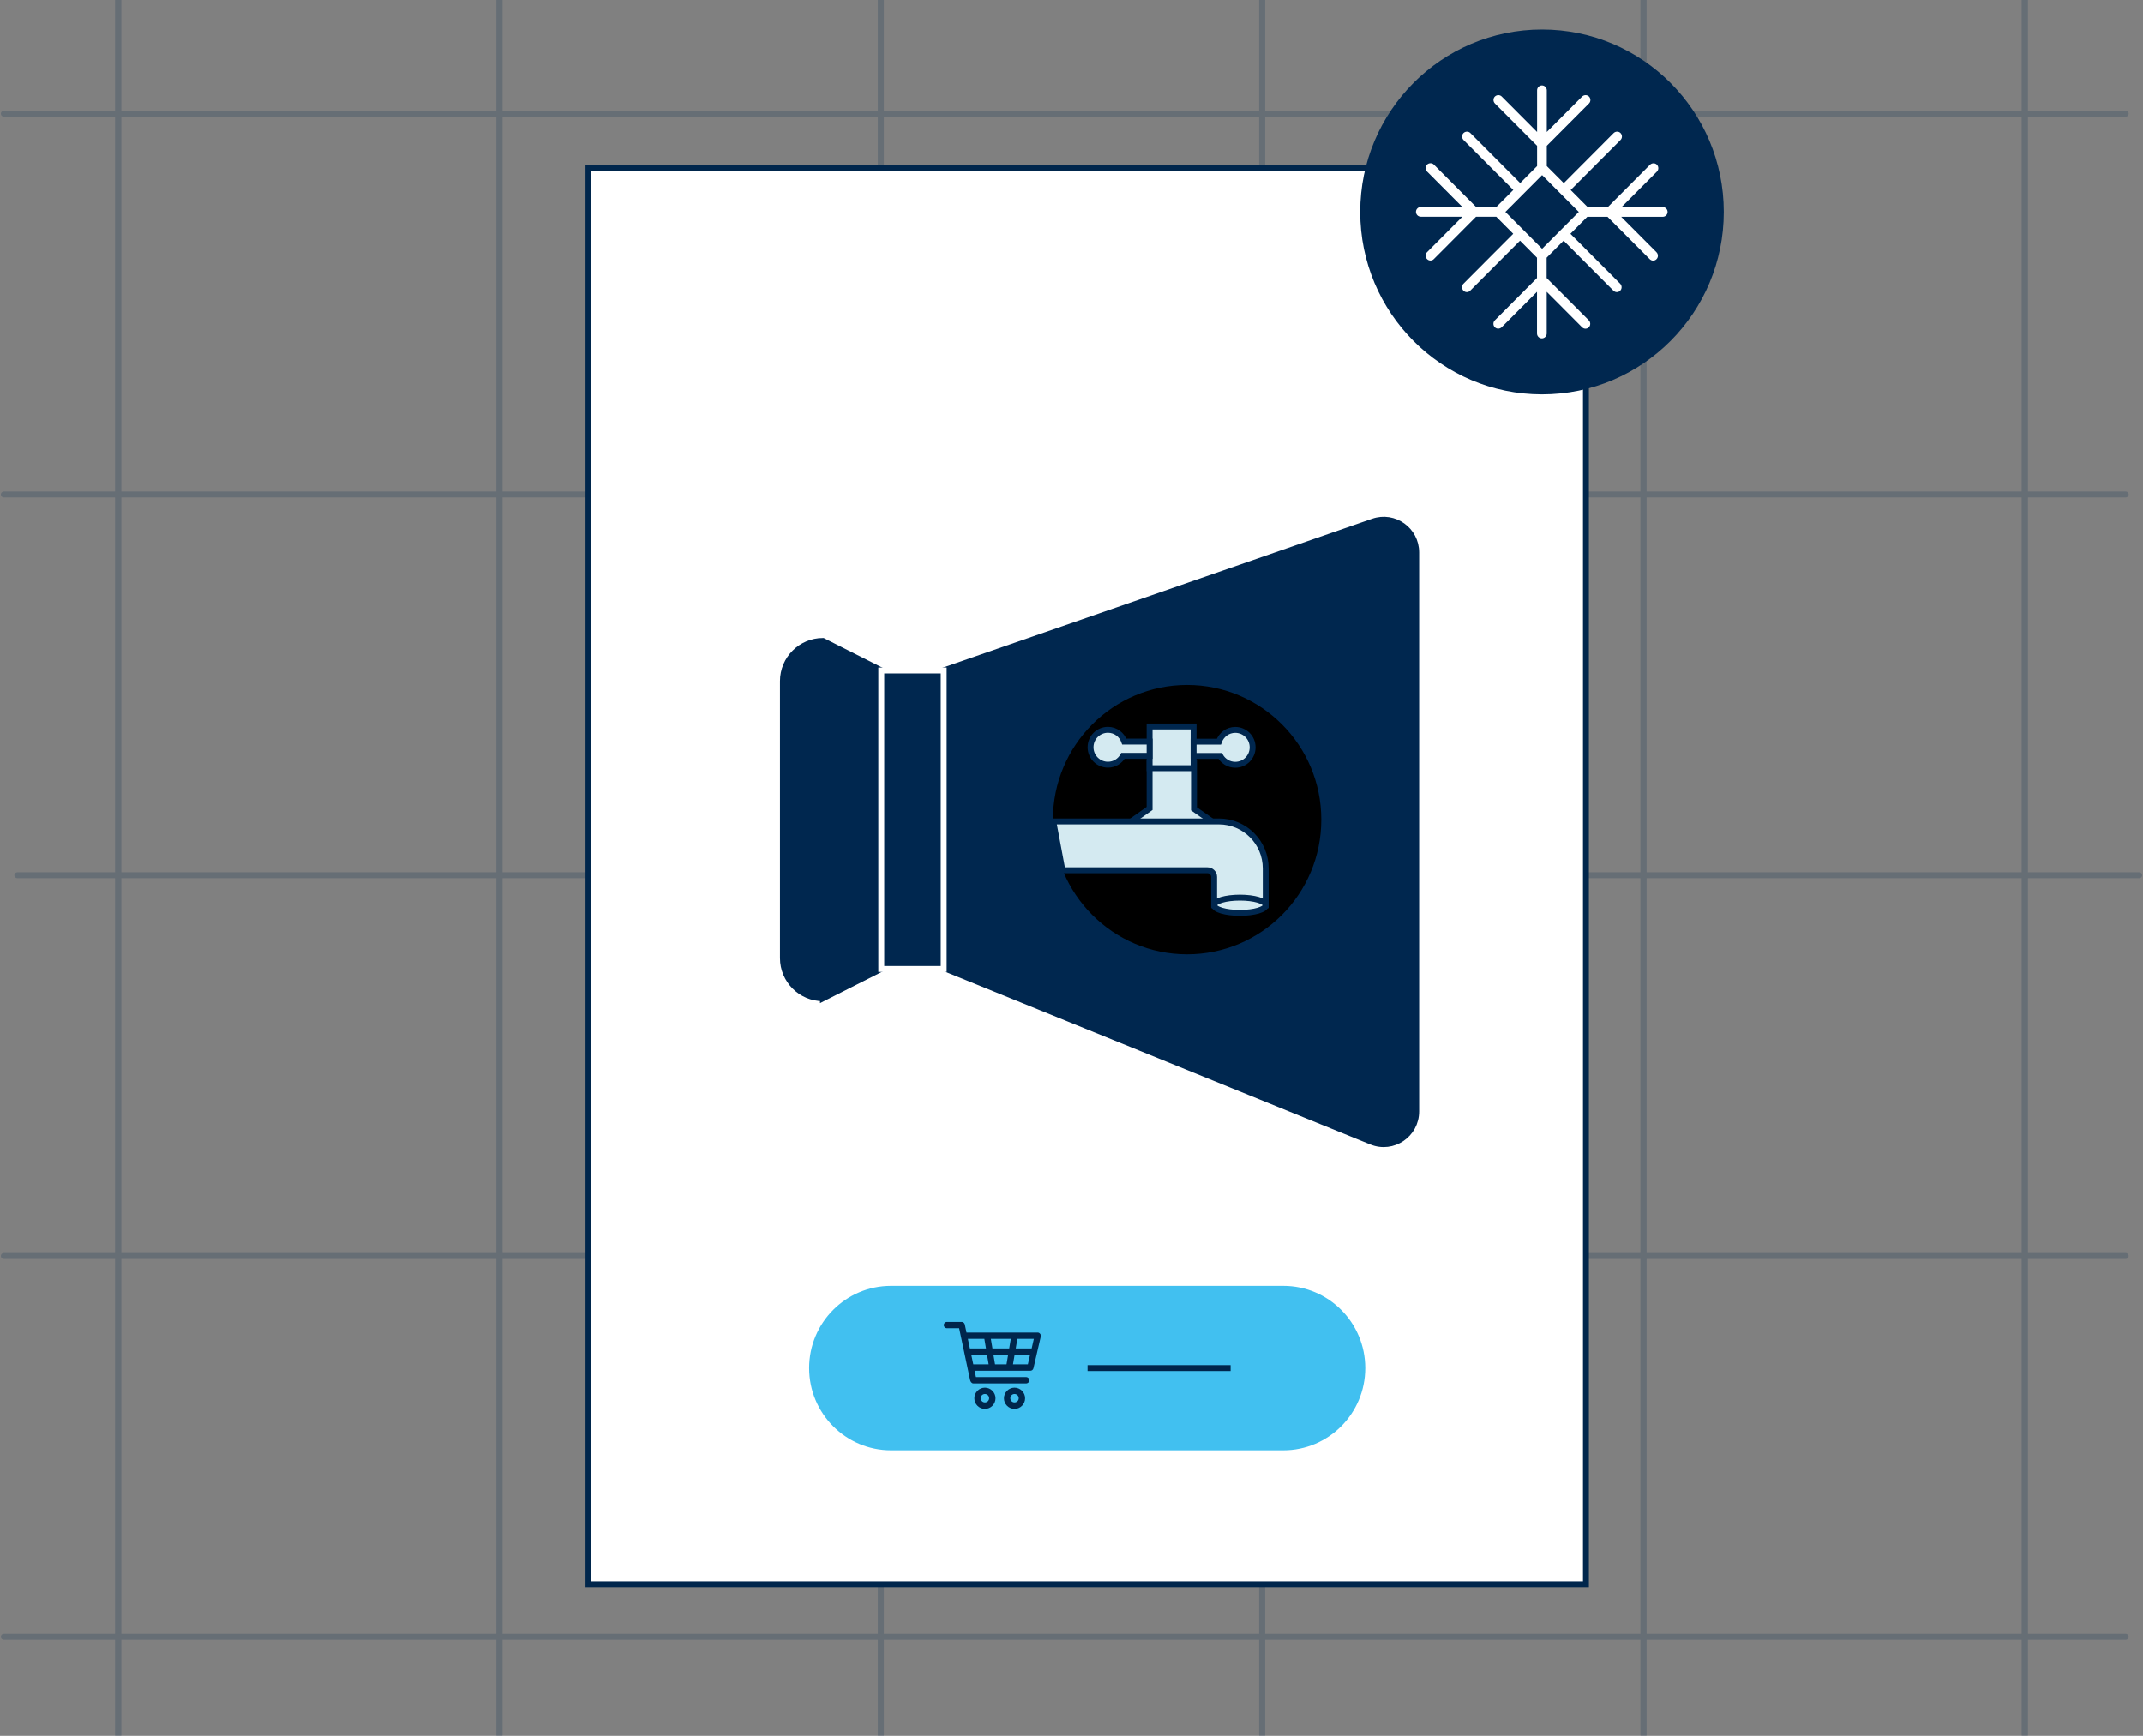
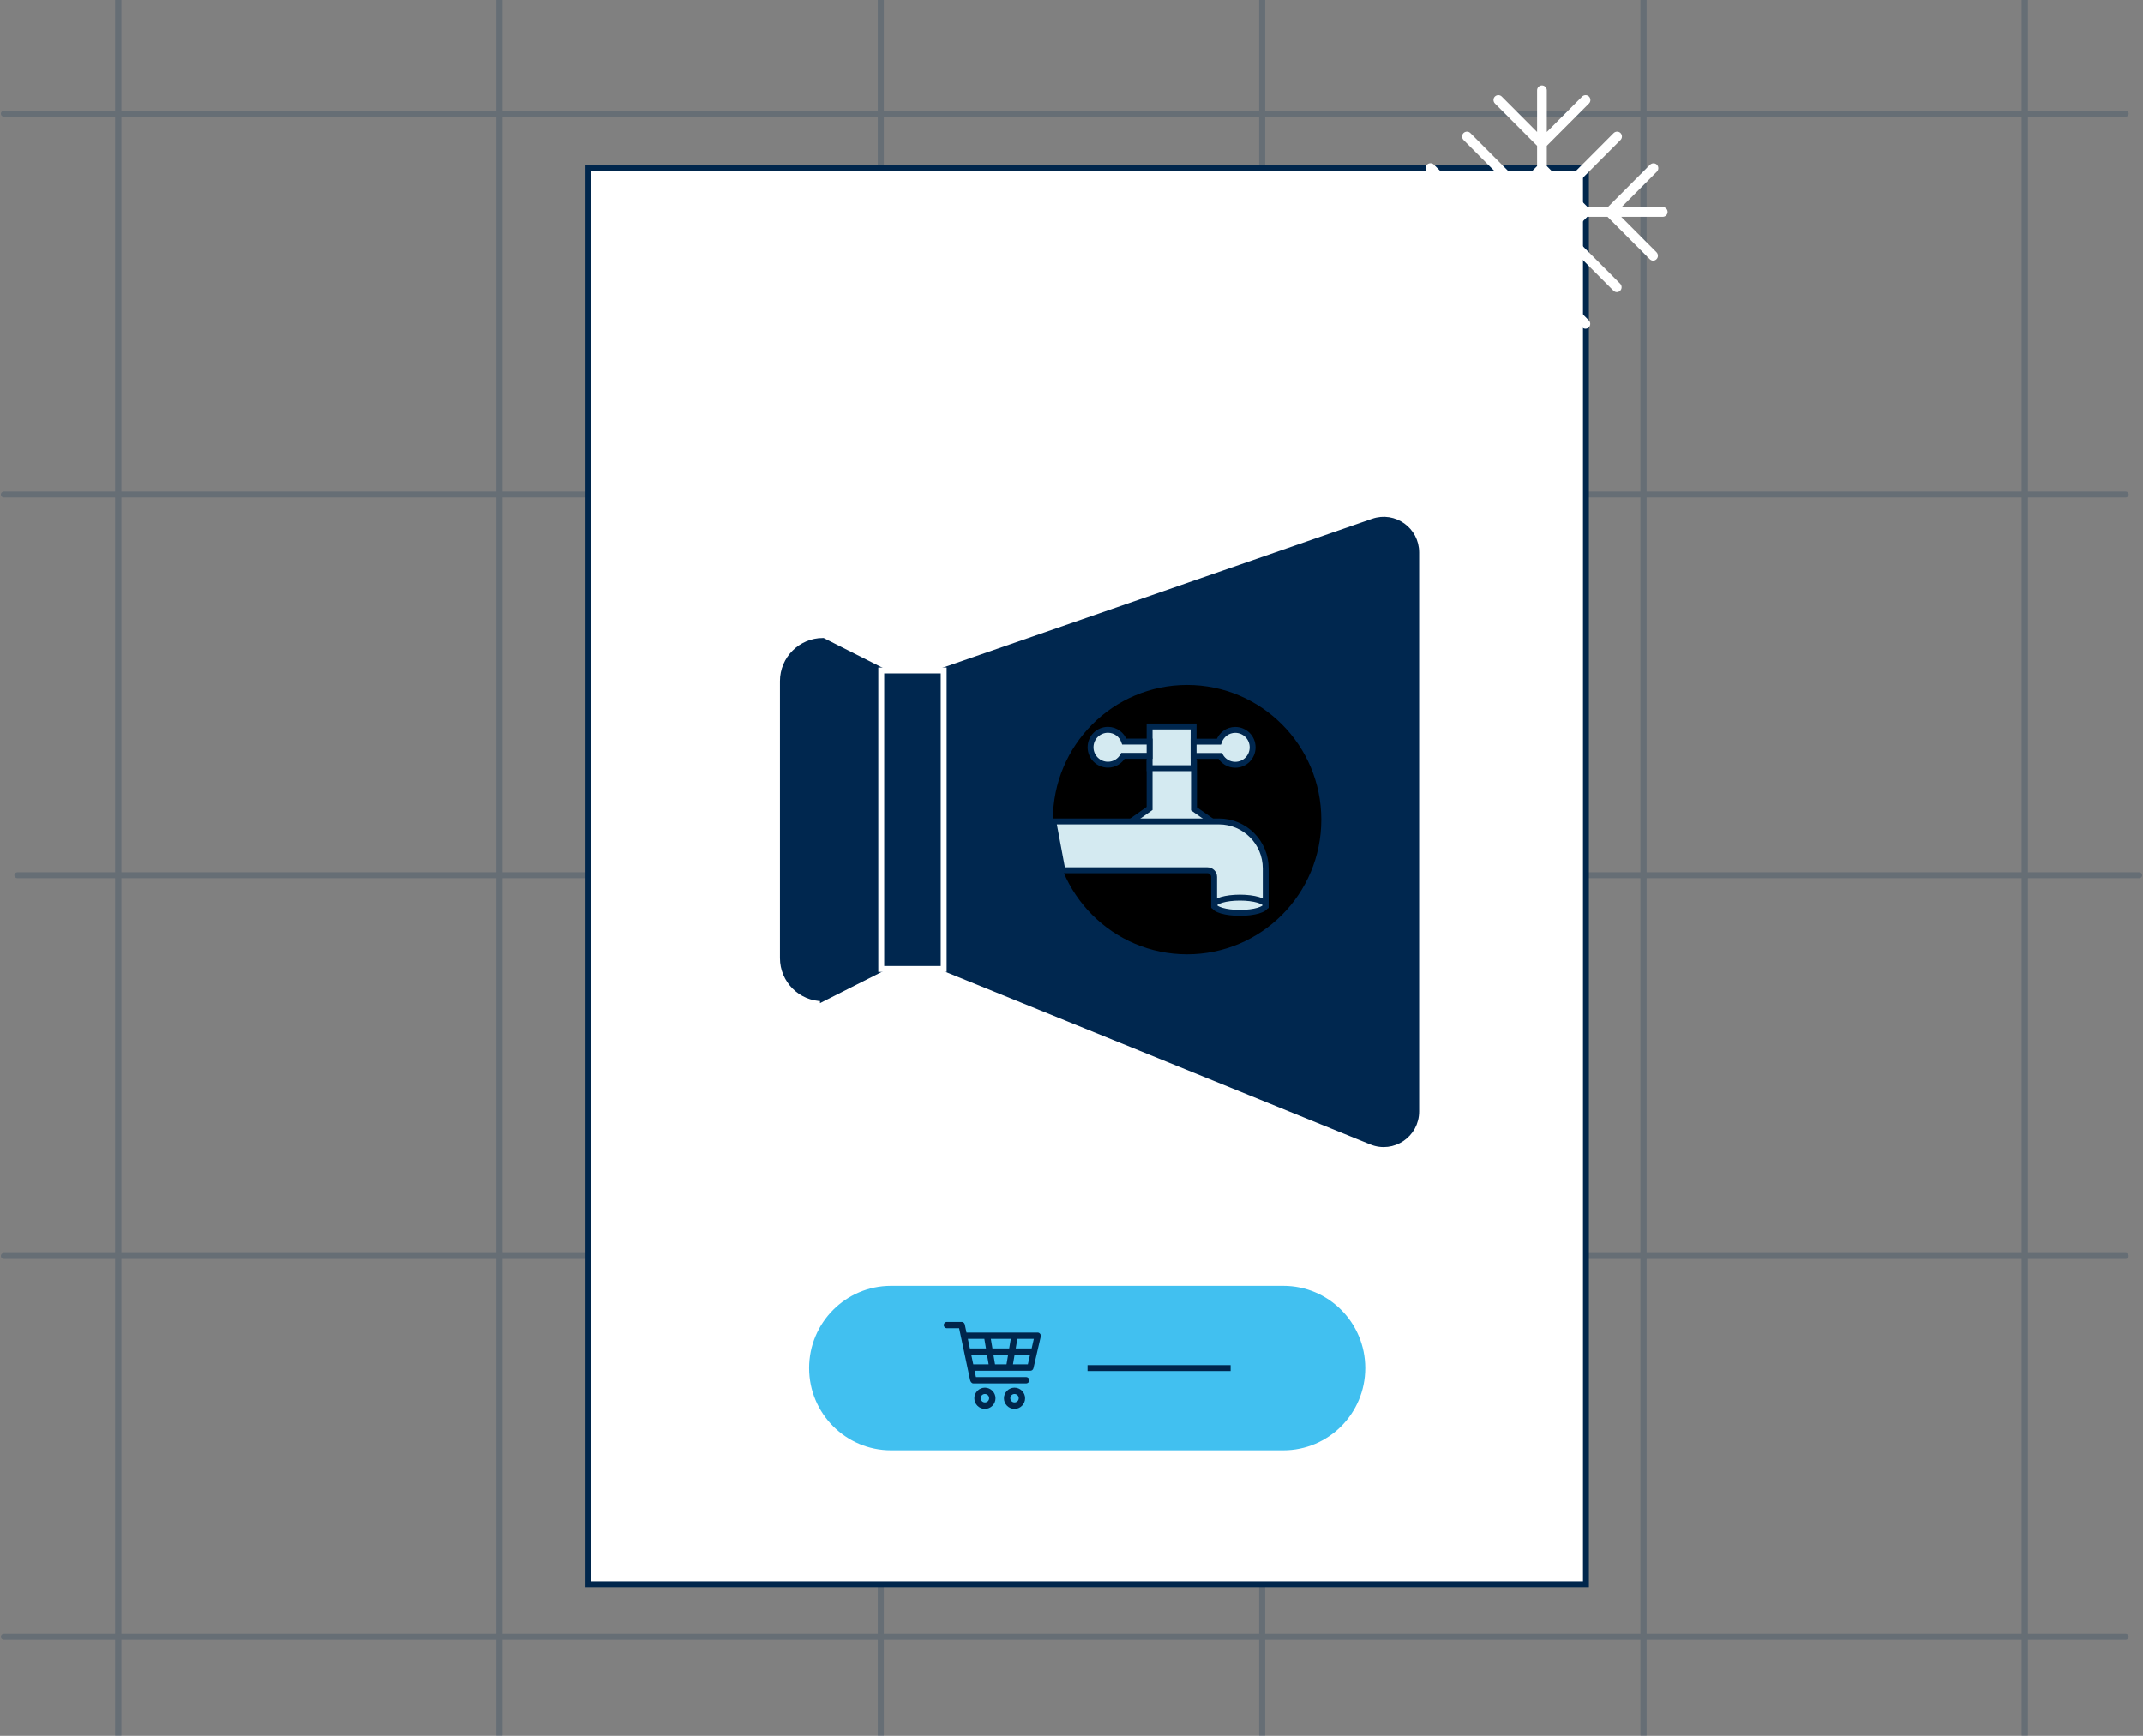
<svg xmlns="http://www.w3.org/2000/svg" width="363" height="294" viewBox="0 0 363 294" fill="none">
  <rect x="0" y="0" width="363" height="294" fill="#808080" stroke="none" />
  <g opacity="0.2" clip-path="url(#clip0_1270_14991)">
    <path d="M278.386 -62.287V296.562" stroke="#00264C" stroke-miterlimit="10" stroke-linecap="round" />
    <path d="M213.795 -64.57V294.28" stroke="#00264C" stroke-miterlimit="10" stroke-linecap="round" />
    <path d="M342.977 -62.287V296.562" stroke="#00264C" stroke-miterlimit="10" stroke-linecap="round" />
    <path d="M149.205 -62.287V296.562" stroke="#00264C" stroke-miterlimit="10" stroke-linecap="round" />
    <path d="M20.023 -62.287V296.562" stroke="#00264C" stroke-miterlimit="10" stroke-linecap="round" />
    <path d="M84.614 -62.287V296.562" stroke="#00264C" stroke-miterlimit="10" stroke-linecap="round" />
    <path d="M360.068 212.728H0.646" stroke="#00264C" stroke-miterlimit="10" stroke-linecap="round" />
    <path d="M362.355 148.24H2.934" stroke="#00264C" stroke-miterlimit="10" stroke-linecap="round" />
    <path d="M360.068 277.216H0.646" stroke="#00264C" stroke-miterlimit="10" stroke-linecap="round" />
    <path d="M360.068 83.752H0.646" stroke="#00264C" stroke-miterlimit="10" stroke-linecap="round" />
    <path d="M360.068 19.265H0.646" stroke="#00264C" stroke-miterlimit="10" stroke-linecap="round" />
    <path d="M278.386 -62.287V296.562" stroke="#00264C" stroke-miterlimit="10" stroke-linecap="round" />
    <path d="M213.795 -64.57V294.28" stroke="#00264C" stroke-miterlimit="10" stroke-linecap="round" />
    <path d="M342.977 -62.287V296.562" stroke="#00264C" stroke-miterlimit="10" stroke-linecap="round" />
    <path d="M149.205 -62.287V296.562" stroke="#00264C" stroke-miterlimit="10" stroke-linecap="round" />
    <path d="M20.023 -62.287V296.562" stroke="#00264C" stroke-miterlimit="10" stroke-linecap="round" />
    <path d="M84.614 -62.287V296.562" stroke="#00264C" stroke-miterlimit="10" stroke-linecap="round" />
  </g>
  <g clip-path="url(#clip1_1270_14991)">
    <path d="M268.634 28.52H99.685V268.313H268.634V28.52Z" fill="white" stroke="#00264C" stroke-miterlimit="10" />
    <path d="M217.381 217.781H150.938C143.275 217.781 137.063 224.015 137.063 231.706C137.063 239.397 143.275 245.631 150.938 245.631H217.381C225.044 245.631 231.256 239.397 231.256 231.706C231.256 224.015 225.044 217.781 217.381 217.781Z" fill="#41C0F0" />
    <path d="M160.402 223.884C160.101 223.884 159.868 224.131 159.868 224.42C159.868 224.709 160.115 224.956 160.402 224.956H162.471L164.32 233.699C164.388 234.029 164.607 234.304 164.881 234.304H173.825C174.113 234.304 174.373 234.056 174.373 233.768C174.373 233.479 174.113 233.232 173.825 233.232H165.319L165.087 232.159H174.537C174.784 232.159 175.003 231.981 175.058 231.733L176.304 226.345C176.373 226.028 176.099 225.685 175.784 225.685H163.717L163.429 224.31C163.375 224.076 163.142 223.884 162.909 223.884H160.402ZM163.95 226.757H166.744L167.018 228.379H164.292L163.95 226.757ZM167.84 226.757H171.223L170.949 228.379H168.114L167.84 226.757ZM172.318 226.757H175.126L174.756 228.379H172.058L172.332 226.757H172.318ZM164.525 229.451H167.196L167.47 231.073H164.867L164.525 229.451ZM168.292 229.451H170.771L170.497 231.073H168.552L168.278 229.451H168.292ZM171.866 229.451H174.483L174.113 231.073H171.593L171.866 229.451ZM166.84 235.019C165.854 235.019 165.046 235.83 165.046 236.819C165.046 237.809 165.854 238.62 166.84 238.62C167.826 238.62 168.634 237.809 168.634 236.819C168.634 235.83 167.826 235.019 166.84 235.019ZM171.853 235.019C170.867 235.019 170.059 235.83 170.059 236.819C170.059 237.809 170.867 238.62 171.853 238.62C172.839 238.62 173.647 237.809 173.647 236.819C173.647 235.83 172.839 235.019 171.853 235.019ZM166.84 236.091C167.237 236.091 167.552 236.407 167.552 236.806C167.552 237.204 167.237 237.52 166.84 237.52C166.443 237.52 166.128 237.204 166.128 236.806C166.128 236.407 166.443 236.091 166.84 236.091ZM171.853 236.091C172.25 236.091 172.565 236.407 172.565 236.806C172.565 237.204 172.25 237.52 171.853 237.52C171.456 237.52 171.141 237.204 171.141 236.806C171.141 236.407 171.456 236.091 171.853 236.091Z" fill="#00264C" />
    <path d="M184.221 231.706H208.45" stroke="#00264C" stroke-miterlimit="10" />
-     <path d="M261.196 66.804C278.201 66.804 291.987 52.969 291.987 35.902C291.987 18.835 278.201 5 261.196 5C244.191 5 230.406 18.835 230.406 35.902C230.406 52.969 244.191 66.804 261.196 66.804Z" fill="#00274F" />
    <path d="M281.714 35.077H274.674L280.659 29.07C280.974 28.754 280.974 28.231 280.659 27.901C280.344 27.585 279.824 27.585 279.495 27.901L272.345 35.077H268.921L266.045 32.19L274.496 23.709C274.811 23.393 274.811 22.87 274.496 22.54C274.181 22.224 273.66 22.224 273.332 22.54L264.881 31.022L262.004 28.135V24.698L269.154 17.523C269.469 17.207 269.469 16.684 269.154 16.355C268.839 16.038 268.319 16.038 267.99 16.355L262.004 22.362V15.296C262.004 14.842 261.635 14.471 261.183 14.471C260.731 14.471 260.361 14.842 260.361 15.296V22.362L254.375 16.355C254.06 16.038 253.54 16.038 253.211 16.355C252.896 16.671 252.896 17.193 253.211 17.523L260.361 24.698V28.135L257.498 31.008L249.061 22.54C248.746 22.224 248.226 22.224 247.897 22.54C247.582 22.857 247.582 23.379 247.897 23.709L256.334 32.177L253.458 35.063H250.034L242.884 27.888C242.569 27.572 242.048 27.572 241.72 27.888C241.405 28.204 241.405 28.726 241.72 29.056L247.705 35.063H240.665C240.213 35.063 239.843 35.434 239.843 35.888C239.843 36.342 240.213 36.713 240.665 36.713H247.705L241.72 42.72C241.405 43.036 241.405 43.559 241.72 43.889C241.884 44.053 242.09 44.136 242.295 44.136C242.5 44.136 242.72 44.053 242.87 43.889L250.02 36.713H253.444L256.32 39.6L247.883 48.067C247.568 48.384 247.568 48.906 247.883 49.236C248.048 49.401 248.253 49.483 248.458 49.483C248.664 49.483 248.883 49.401 249.034 49.236L257.471 40.768L260.347 43.655V47.091L253.198 54.267C252.883 54.583 252.883 55.106 253.198 55.435C253.513 55.752 254.033 55.752 254.362 55.435L260.347 49.428V56.494C260.347 56.948 260.717 57.319 261.169 57.319C261.621 57.319 261.991 56.948 261.991 56.494V49.428L267.976 55.435C268.141 55.6 268.346 55.683 268.552 55.683C268.757 55.683 268.976 55.6 269.127 55.435C269.442 55.119 269.442 54.597 269.127 54.267L261.977 47.091V43.655L264.853 40.768L273.291 49.236C273.455 49.401 273.66 49.483 273.866 49.483C274.071 49.483 274.29 49.401 274.441 49.236C274.756 48.92 274.756 48.397 274.441 48.067L266.004 39.6L268.867 36.727H272.291L279.44 43.902C279.605 44.067 279.81 44.15 280.016 44.15C280.221 44.15 280.44 44.067 280.591 43.902C280.906 43.586 280.906 43.064 280.591 42.734L274.605 36.727H281.646C282.098 36.727 282.467 36.355 282.467 35.902C282.467 35.448 282.098 35.077 281.646 35.077H281.714ZM261.21 42.143L254.992 35.902L261.21 29.661L267.428 35.902L261.21 42.143Z" fill="white" />
    <path d="M159.868 113.555V163.95L232.31 193.381C235.926 194.852 239.884 192.171 239.884 188.254V93.554C239.884 89.76 236.159 87.094 232.584 88.331L159.882 113.542L159.868 113.555Z" fill="#00274F" stroke="#00274F" stroke-miterlimit="10" />
    <path d="M139.405 169.091L149.281 164.101V113.542L139.405 108.552C135.666 108.552 132.625 111.603 132.625 115.356V162.273C132.625 166.026 135.666 169.077 139.405 169.077V169.091Z" fill="#00274F" stroke="#00274F" stroke-miterlimit="10" />
    <path d="M201.082 162.135C213.911 162.135 224.311 151.697 224.311 138.821C224.311 125.946 213.911 115.508 201.082 115.508C188.252 115.508 177.852 125.946 177.852 138.821C177.852 151.697 188.252 162.135 201.082 162.135Z" fill="black" stroke="#00274F" stroke-miterlimit="10" />
    <path d="M205.286 139.124L202.246 136.993V129.226H194.726V136.924L191.617 139.124" fill="#D4EAF1" />
    <path d="M205.286 139.124L202.246 136.993V129.226H194.726V136.924L191.617 139.124" stroke="#00274F" stroke-miterlimit="10" />
    <path d="M178.414 139.124H206.464C210.847 139.124 214.395 142.684 214.395 147.083V153.324H205.656V148.526C205.656 147.908 205.15 147.399 204.533 147.399H179.961L178.414 139.124Z" fill="#D4EAF1" stroke="#00274F" stroke-miterlimit="10" />
    <path d="M210.025 154.616C212.439 154.616 214.395 154.038 214.395 153.324C214.395 152.61 212.439 152.032 210.025 152.032C207.612 152.032 205.656 152.61 205.656 153.324C205.656 154.038 207.612 154.616 210.025 154.616Z" fill="#D4EAF1" stroke="#00274F" stroke-miterlimit="10" />
    <path d="M202.178 123.041H194.727V130.106H202.178V123.041Z" fill="#D4EAF1" stroke="#00274F" stroke-miterlimit="10" />
    <path d="M209.231 123.618C207.944 123.618 206.862 124.456 206.464 125.611H202.177V128.031H206.683C207.19 128.924 208.135 129.529 209.231 129.529C210.861 129.529 212.176 128.209 212.176 126.573C212.176 124.938 210.861 123.618 209.231 123.618Z" fill="#D4EAF1" stroke="#00274F" stroke-miterlimit="10" />
    <path d="M194.726 125.597H190.439C190.042 124.443 188.96 123.604 187.672 123.604C186.042 123.604 184.728 124.924 184.728 126.559C184.728 128.195 186.042 129.515 187.672 129.515C188.768 129.515 189.713 128.91 190.22 128.017H194.726V125.597Z" fill="#D4EAF1" stroke="#00274F" stroke-miterlimit="10" />
    <path d="M159.855 113.555H149.281V164.115H159.855V113.555Z" fill="#00274F" stroke="white" stroke-miterlimit="10" />
  </g>
  <defs>
    <clipPath id="clip0_1270_14991">
      <rect width="363" height="294" fill="white" />
    </clipPath>
    <clipPath id="clip1_1270_14991">
      <rect width="193" height="264" fill="white" transform="translate(99 5)" />
    </clipPath>
  </defs>
</svg>